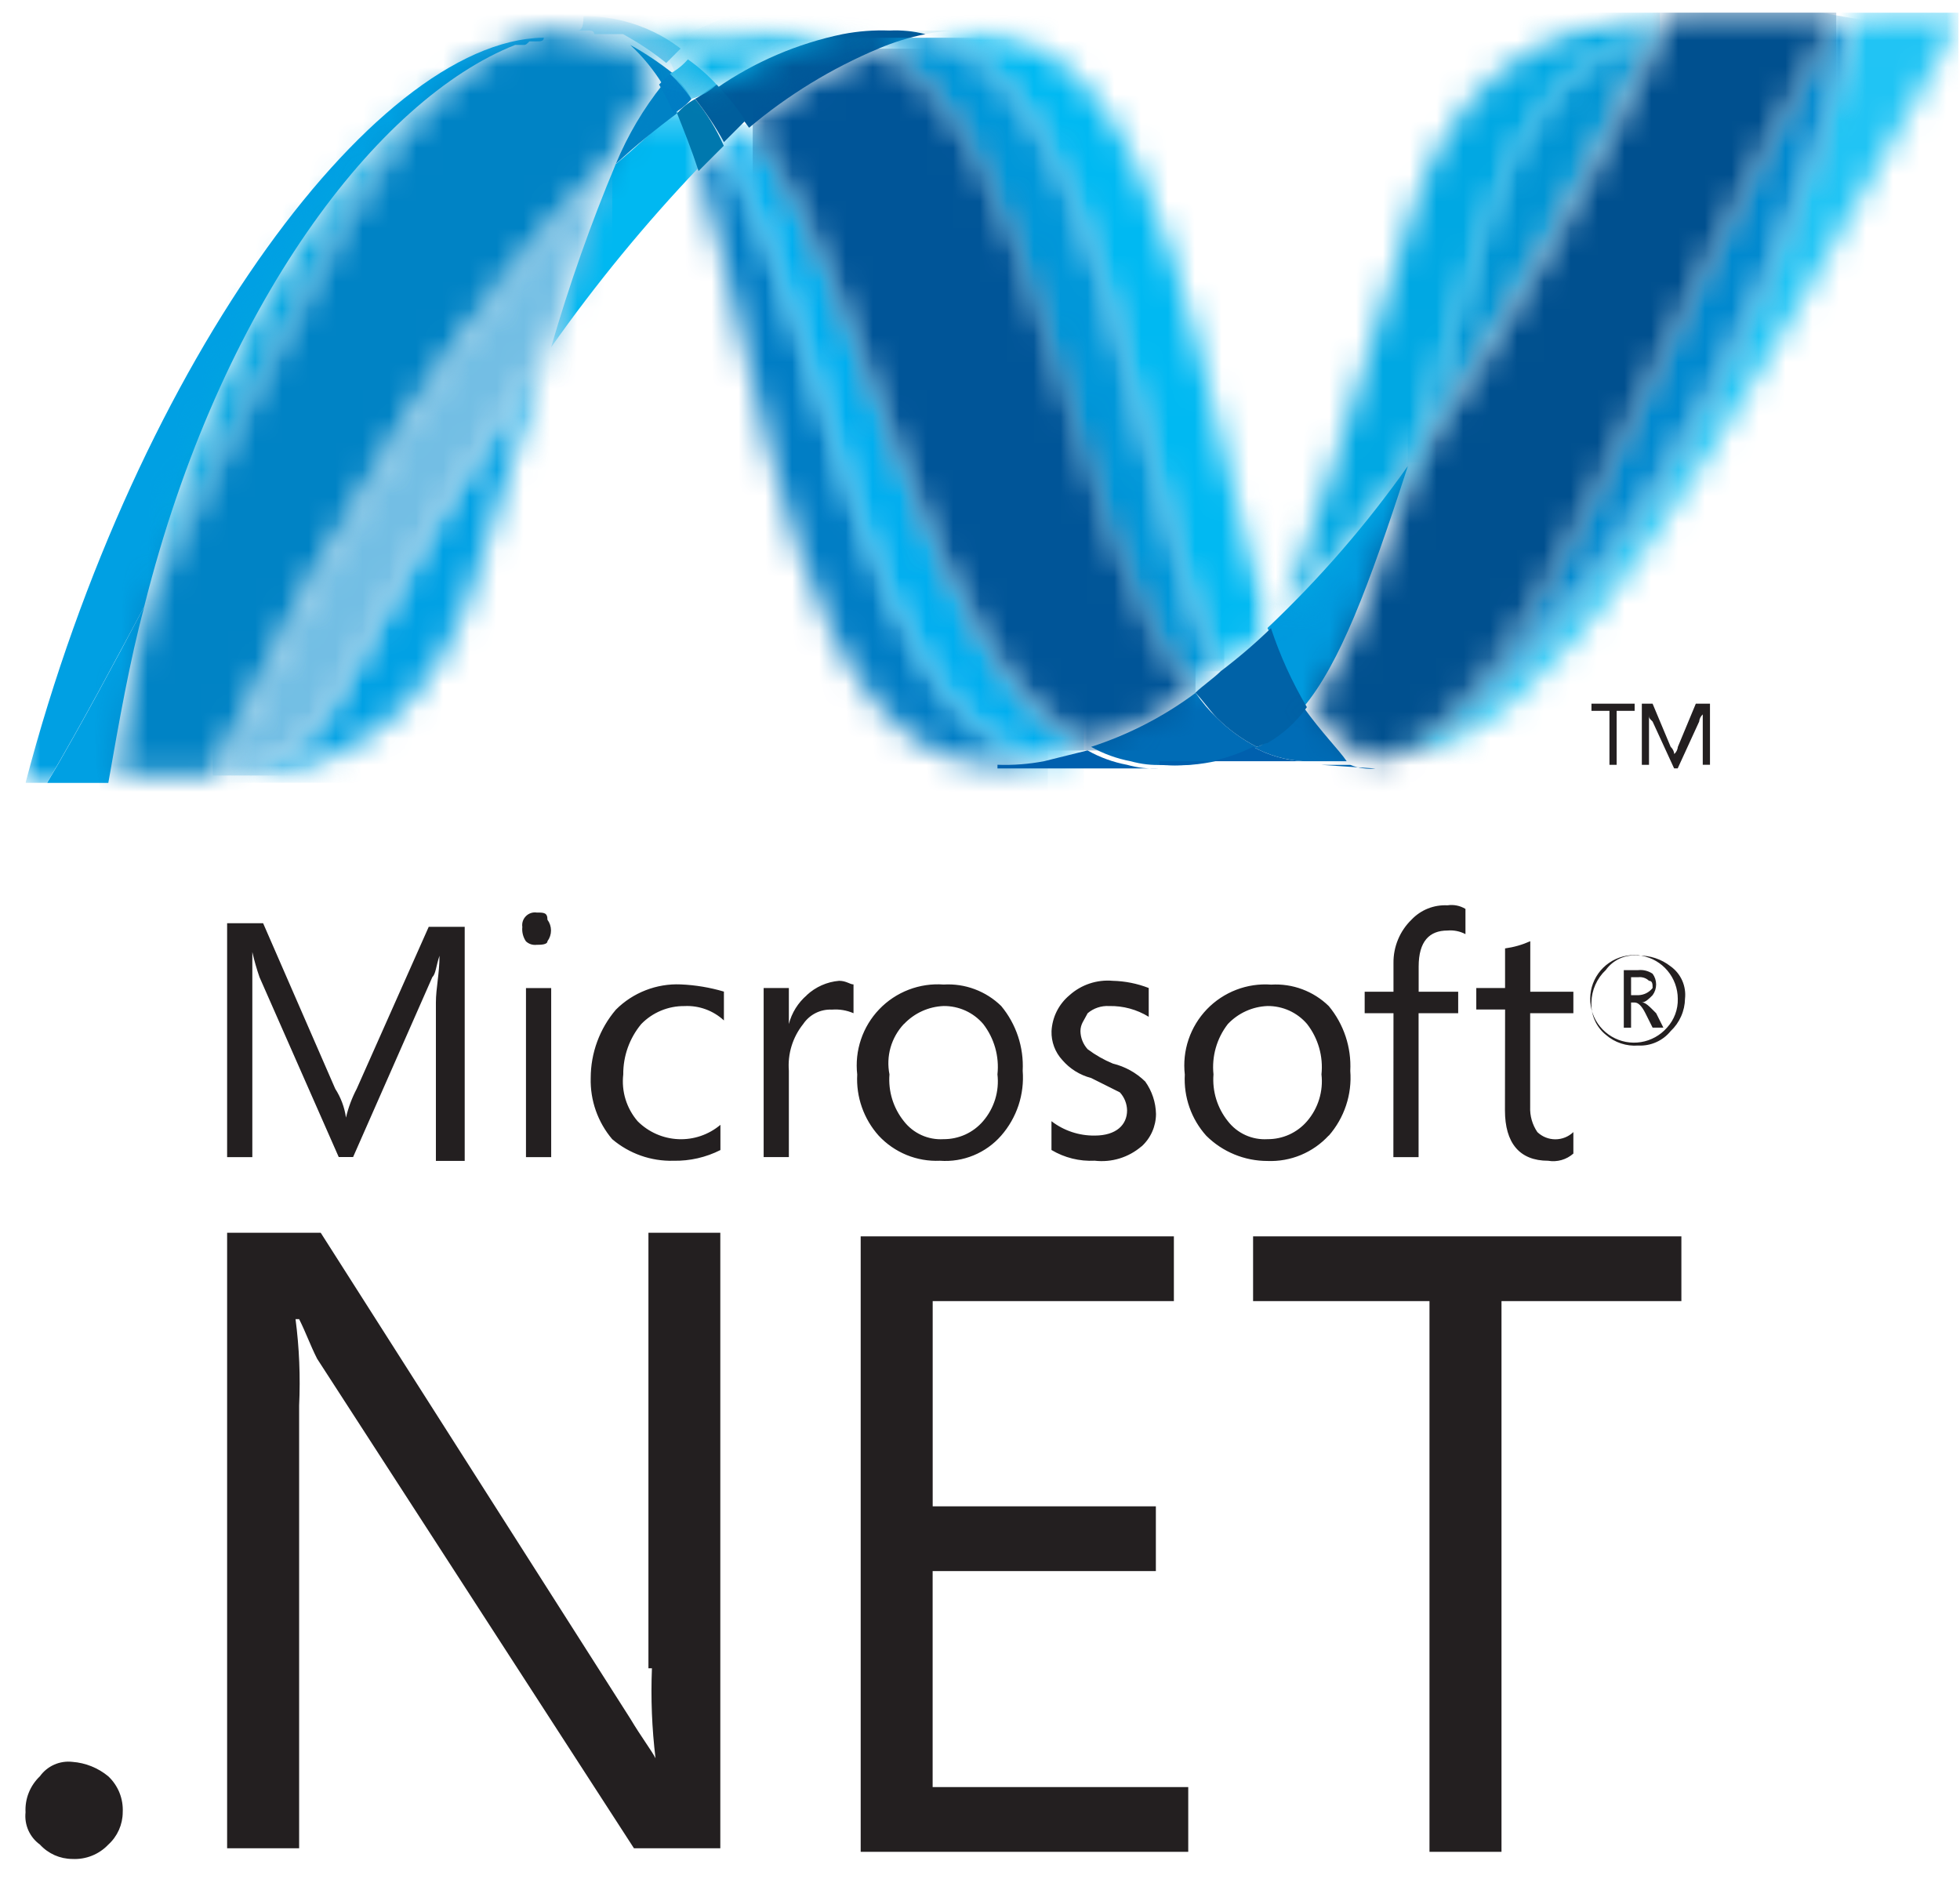
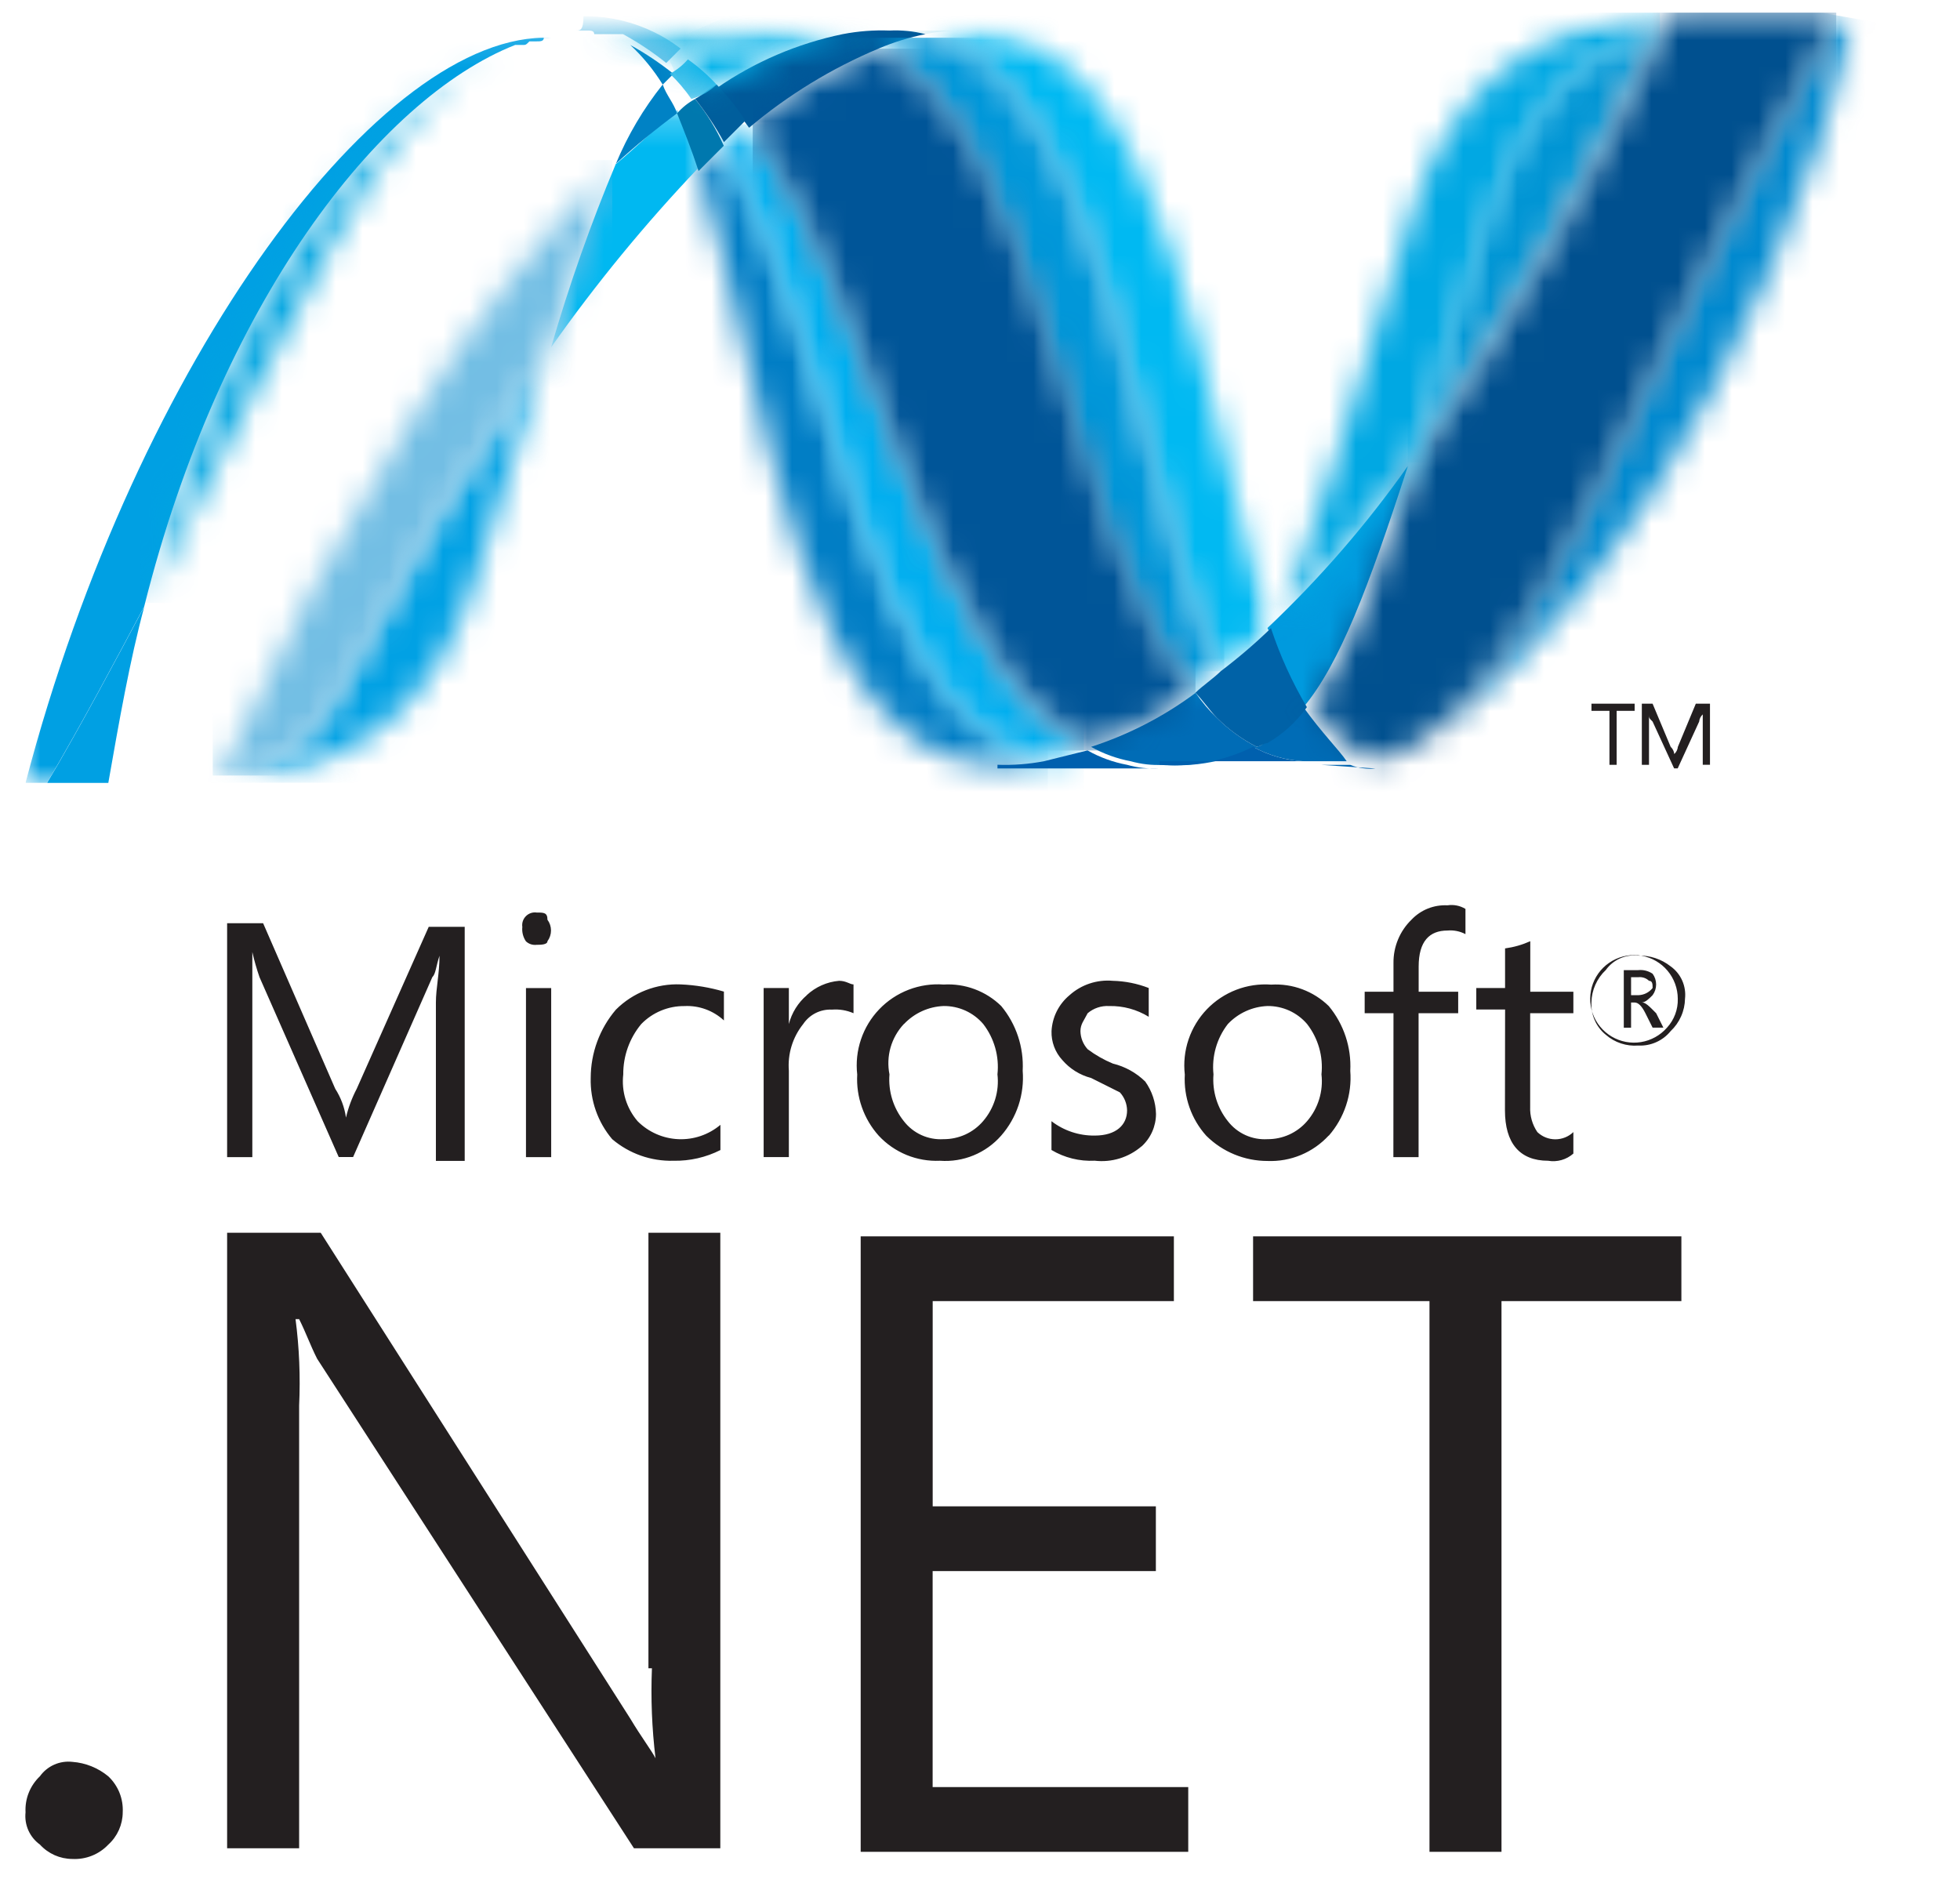
<svg xmlns="http://www.w3.org/2000/svg" width="73" height="70" viewBox="0 0 73 70" fill="none">
  <g clip-path="url(#clip0_153_6370)">
    <mask id="mask0_153_6370" style="mask-type:luminance" maskUnits="userSpaceOnUse" x="26" y="5" width="13" height="24">
      <path d="M26.023 6.369C28.57 14.28 29.643 28.492 37.151 28.492C37.736 28.514 38.321 28.469 38.894 28.358C32.057 26.748 31.118 12.804 26.962 5.43C26.617 5.708 26.302 6.023 26.023 6.369Z" fill="white" />
    </mask>
    <g mask="url(#mask0_153_6370)">
      <path d="M39.028 5.43H-64.075V108.533H39.028V5.43Z" fill="url(#paint0_linear_153_6370)" />
    </g>
    <mask id="mask1_153_6370" style="mask-type:luminance" maskUnits="userSpaceOnUse" x="26" y="4" width="15" height="25">
      <path d="M26.961 5.424C31.117 12.664 32.056 26.742 38.894 28.351L40.503 27.951C34.335 24.733 32.726 11.191 27.903 4.621C27.62 4.92 27.305 5.188 26.964 5.421" fill="white" />
    </mask>
    <g mask="url(#mask1_153_6370)">
      <path d="M40.369 4.625H-65.282V110.276H40.369V4.625Z" fill="url(#paint1_linear_153_6370)" />
    </g>
    <path d="M33.129 1.138C32.545 1.116 31.96 1.161 31.386 1.272C29.702 1.619 28.106 2.303 26.693 3.283C27.128 3.747 27.531 4.24 27.9 4.758C29.351 3.536 30.978 2.541 32.727 1.808C33.288 1.569 33.872 1.389 34.47 1.272C34.032 1.161 33.581 1.116 33.129 1.138Z" fill="#005999" />
    <mask id="mask2_153_6370" style="mask-type:luminance" maskUnits="userSpaceOnUse" x="34" y="1" width="14" height="25">
      <path d="M47.342 1.141H34.47V25.141H47.342V1.141Z" fill="white" />
    </mask>
    <g mask="url(#mask2_153_6370)">
      <mask id="mask3_153_6370" style="mask-type:luminance" maskUnits="userSpaceOnUse" x="34" y="1" width="14" height="25">
        <path d="M45.464 25.004C46.134 24.468 46.671 23.931 47.341 23.395C44.66 15.484 43.721 1.138 36.079 1.138C35.539 1.116 34.999 1.161 34.47 1.272C41.442 3.015 42.247 18.166 45.464 25.004Z" fill="white" />
      </mask>
      <g mask="url(#mask3_153_6370)">
        <path d="M118.535 -59.062H34.47V25.002H118.535V-59.062Z" fill="url(#paint2_linear_153_6370)" />
      </g>
    </g>
    <mask id="mask4_153_6370" style="mask-type:luminance" maskUnits="userSpaceOnUse" x="33" y="1" width="4" height="1">
      <path d="M36.079 1.141H33.129V1.275H36.079V1.141Z" fill="white" />
    </mask>
    <g mask="url(#mask4_153_6370)">
      <path d="M34.47 1.272C34.032 1.161 33.581 1.116 33.129 1.138H36.079C35.54 1.116 34.999 1.161 34.47 1.272Z" fill="#0091BE" />
    </g>
    <path d="M45.33 26.748C45.031 26.464 44.763 26.149 44.53 25.809C43.351 26.687 42.036 27.366 40.637 27.82C41.096 28.078 41.594 28.259 42.112 28.356C42.505 28.466 42.912 28.512 43.319 28.49C44.52 28.581 45.724 28.35 46.805 27.82C46.261 27.54 45.764 27.178 45.33 26.747" fill="#006CB6" />
    <mask id="mask5_153_6370" style="mask-type:luminance" maskUnits="userSpaceOnUse" x="32" y="1" width="14" height="25">
      <path d="M32.592 1.677C38.892 4.895 39.43 19.777 44.392 25.677C44.66 25.409 45.062 25.141 45.331 24.877C42.246 18.035 41.307 2.884 34.335 1.141C33.782 1.399 33.195 1.579 32.592 1.677Z" fill="white" />
    </mask>
    <g mask="url(#mask5_153_6370)">
      <path d="M45.598 1.406H-64.209V111.213H45.598V1.406Z" fill="url(#paint3_linear_153_6370)" />
    </g>
    <mask id="mask6_153_6370" style="mask-type:luminance" maskUnits="userSpaceOnUse" x="27" y="1" width="18" height="27">
      <path d="M27.9 4.628C32.727 11.198 34.336 24.741 40.637 27.828C42.023 27.345 43.333 26.666 44.526 25.812C39.565 19.779 39.026 5.03 32.726 1.812C30.956 2.442 29.319 3.397 27.9 4.628Z" fill="white" />
    </mask>
    <g mask="url(#mask6_153_6370)">
      <path d="M44.526 1.812H28.034V27.957H44.526V1.812Z" fill="url(#paint4_linear_153_6370)" />
    </g>
    <mask id="mask7_153_6370" style="mask-type:luminance" maskUnits="userSpaceOnUse" x="20" y="4" width="7" height="9">
      <path d="M26.022 4.223H20.525V12.938H26.022V4.223Z" fill="white" />
    </mask>
    <g mask="url(#mask7_153_6370)">
      <path d="M22.938 6.101C22.003 8.332 21.197 10.615 20.525 12.939C22.192 10.573 24.03 8.334 26.025 6.239C25.757 5.439 25.489 4.764 25.225 4.094C24.425 4.764 23.75 5.435 22.946 6.105" fill="#00B8F1" />
    </g>
    <path d="M25.888 3.688C25.634 3.824 25.407 4.005 25.218 4.223C25.486 4.894 25.754 5.564 26.018 6.369L26.957 5.429C26.681 4.803 26.321 4.217 25.888 3.688Z" fill="#0078AE" />
    <path d="M26.69 3.148C26.422 3.282 26.154 3.548 25.89 3.684C26.293 4.189 26.652 4.727 26.963 5.293L27.763 4.493C27.447 4.013 27.088 3.563 26.69 3.148Z" fill="#005E9C" />
    <mask id="mask8_153_6370" style="mask-type:luminance" maskUnits="userSpaceOnUse" x="50" y="0" width="23" height="29">
-       <path d="M72.95 0.469H50.559V28.357H72.95V0.469Z" fill="white" />
-     </mask>
+       </mask>
    <g mask="url(#mask8_153_6370)">
      <mask id="mask9_153_6370" style="mask-type:luminance" maskUnits="userSpaceOnUse" x="50" y="0" width="24" height="29">
        <path d="M69.196 0.471C65.71 14.013 58.335 25.003 52.168 27.823C52.066 27.837 51.972 27.884 51.9 27.957H50.827C51.124 28.077 51.446 28.123 51.766 28.091C57.666 28.091 63.566 17.633 73.353 0.203H69.196V0.471Z" fill="white" />
      </mask>
      <g mask="url(#mask9_153_6370)">
        <path d="M132.612 -53.426H50.693V28.494H132.612V-53.426Z" fill="url(#paint5_linear_153_6370)" />
      </g>
    </g>
    <mask id="mask10_153_6370" style="mask-type:luminance" maskUnits="userSpaceOnUse" x="0" y="1" width="22" height="29">
      <path d="M21.331 1.141H0.951V29.163H21.331V1.141Z" fill="white" />
    </mask>
    <g mask="url(#mask10_153_6370)">
      <path d="M19.186 1.675H19.451C19.585 1.675 19.585 1.675 19.719 1.541H19.987C20.121 1.541 20.255 1.541 20.255 1.407H20.523C14.225 1.139 5.107 13.34 0.951 29.161H1.751C3.092 26.882 4.298 24.602 5.371 22.591C8.191 11.329 14.091 3.686 19.186 1.675Z" fill="#00A0E3" />
    </g>
    <path d="M22.939 6.098C23.666 5.433 24.426 4.807 25.218 4.221C25.084 3.821 24.819 3.551 24.683 3.148C23.966 4.045 23.379 5.038 22.939 6.098Z" fill="#0082C5" />
    <path d="M23.476 1.676C23.942 2.111 24.348 2.607 24.683 3.151L25.083 2.751C24.579 2.347 24.041 1.987 23.476 1.676Z" fill="#0082C5" />
    <mask id="mask11_153_6370" style="mask-type:luminance" maskUnits="userSpaceOnUse" x="5" y="1" width="15" height="22">
      <path d="M5.376 22.592C11.41 10.927 14.225 3.553 19.186 1.676C14.091 3.687 8.192 11.33 5.376 22.592Z" fill="white" />
    </mask>
    <g mask="url(#mask11_153_6370)">
      <path d="M89.172 -61.473H5.242V22.458H89.172V-61.473Z" fill="url(#paint6_linear_153_6370)" />
    </g>
-     <path d="M24.948 2.75L24.548 3.15C24.754 3.494 24.933 3.852 25.084 4.223C25.339 4.087 25.566 3.905 25.754 3.687C25.568 3.312 25.291 2.99 24.948 2.75Z" fill="#007DC4" />
    <mask id="mask12_153_6370" style="mask-type:luminance" maskUnits="userSpaceOnUse" x="7" y="12" width="14" height="18">
      <path d="M20.527 12.938H7.655V29.16H20.527V12.938Z" fill="white" />
    </mask>
    <g mask="url(#mask12_153_6370)">
      <mask id="mask13_153_6370" style="mask-type:luminance" maskUnits="userSpaceOnUse" x="7" y="12" width="14" height="18">
        <path d="M8.057 29.16H7.521C13.555 29.026 16.37 25.942 17.711 21.518C18.784 18.166 19.588 15.351 20.393 12.938C17.61 16.99 15.058 21.196 12.751 25.538C12.326 26.48 11.675 27.302 10.857 27.934C10.038 28.565 9.077 28.985 8.058 29.157" fill="white" />
      </mask>
      <g mask="url(#mask13_153_6370)">
        <path d="M89.172 -52.359H7.655V29.158H89.172V-52.359Z" fill="url(#paint7_linear_153_6370)" />
      </g>
    </g>
    <mask id="mask14_153_6370" style="mask-type:luminance" maskUnits="userSpaceOnUse" x="8" y="6" width="15" height="24">
      <path d="M8.057 29.158C9.059 28.99 10.007 28.586 10.823 27.98C11.639 27.374 12.3 26.583 12.75 25.672C14.996 21.297 17.55 17.086 20.392 13.072C21.331 10.122 22.135 7.977 22.805 6.234C17.845 10.924 12.75 18.968 8.057 29.158Z" fill="white" />
    </mask>
    <g mask="url(#mask14_153_6370)">
      <path d="M22.806 5.961H7.923V28.888H22.806V5.961Z" fill="url(#paint8_linear_153_6370)" />
    </g>
    <path d="M5.375 22.594C4.302 24.605 3.096 26.885 1.755 29.164H4.034C4.434 26.885 4.834 24.605 5.375 22.594Z" fill="#00A0E3" />
    <mask id="mask15_153_6370" style="mask-type:luminance" maskUnits="userSpaceOnUse" x="4" y="1" width="21" height="28">
-       <path d="M21.197 1.141H20.527C20.393 1.141 20.259 1.141 20.259 1.275H19.991C19.857 1.275 19.857 1.275 19.723 1.409H19.455C14.359 3.42 11.543 10.795 5.51 22.325C4.967 24.486 4.564 26.681 4.303 28.895H7.923C12.616 18.841 17.711 10.795 22.803 5.968C23.212 4.892 23.801 3.894 24.546 3.018C24.178 2.499 23.776 2.006 23.342 1.541H22.135C22.001 1.541 21.867 1.541 21.867 1.407H21.467C21.331 1.141 21.197 1.141 21.197 1.141Z" fill="white" />
-     </mask>
+       </mask>
    <g mask="url(#mask15_153_6370)">
      <path d="M4.303 32.647L-8.836 -42.032L65.843 -55.172L79.116 19.508L4.303 32.647Z" fill="url(#paint9_linear_153_6370)" />
    </g>
    <mask id="mask16_153_6370" style="mask-type:luminance" maskUnits="userSpaceOnUse" x="52" y="1" width="10" height="17">
      <path d="M55.386 7.976C54.178 11.73 53.24 14.676 52.435 17.227C56.019 12.12 59.117 6.689 61.687 1.004C58.334 2.211 56.458 4.624 55.386 7.976" fill="white" />
    </mask>
    <g mask="url(#mask16_153_6370)">
      <path d="M91.451 -21.789H52.435V17.227H91.451V-21.789Z" fill="url(#paint10_linear_153_6370)" />
    </g>
    <mask id="mask17_153_6370" style="mask-type:luminance" maskUnits="userSpaceOnUse" x="52" y="0" width="18" height="28">
      <path d="M69.195 0.469H52.167V27.821H69.195V0.469Z" fill="white" />
    </mask>
    <g mask="url(#mask17_153_6370)">
      <mask id="mask18_153_6370" style="mask-type:luminance" maskUnits="userSpaceOnUse" x="52" y="0" width="18" height="28">
        <path d="M52.57 27.553C52.436 27.687 52.302 27.687 52.034 27.821C58.334 25.005 65.71 14.011 69.196 0.469H68.526C60.347 14.949 57.799 24.603 52.57 27.553Z" fill="white" />
      </mask>
      <g mask="url(#mask18_153_6370)">
        <path d="M73.888 1.539L58.067 91.638L-32.031 75.682L-16.076 -14.281L73.888 1.539Z" fill="url(#paint11_linear_153_6370)" />
      </g>
    </g>
    <path d="M48.548 26.342C49.889 24.733 50.961 21.917 52.436 17.359C50.897 19.539 49.145 21.56 47.207 23.393C47.743 24.466 48.146 25.537 48.548 26.342Z" fill="#009ADE" />
    <path d="M48.548 26.344C48.122 26.859 47.624 27.31 47.071 27.685C47.018 27.735 46.955 27.773 46.886 27.797C46.817 27.82 46.743 27.827 46.671 27.819C47.248 28.137 47.89 28.32 48.548 28.355H50.157C49.889 27.955 49.218 27.282 48.548 26.344Z" fill="#006CB6" />
    <path d="M37.151 28.487C37.735 28.509 38.32 28.464 38.894 28.353L40.503 27.953C40.962 28.212 41.46 28.393 41.978 28.489C42.37 28.6 42.778 28.645 43.185 28.623H37.151V28.487Z" fill="#0060AE" />
    <path d="M43.185 28.49C44.386 28.582 45.59 28.35 46.671 27.82C47.248 28.138 47.89 28.322 48.548 28.356H43.185V28.49Z" fill="#0060AE" />
    <path d="M49.218 28.492H50.291C50.588 28.612 50.91 28.658 51.23 28.626L49.218 28.492Z" fill="#0064B0" />
    <path d="M47.341 23.395C46.749 23.969 46.122 24.506 45.464 25.004C45.196 25.272 44.794 25.54 44.525 25.804C44.793 26.072 45.061 26.474 45.325 26.743C45.758 27.174 46.256 27.536 46.8 27.816C46.934 27.816 47.068 27.682 47.2 27.682C47.783 27.347 48.286 26.889 48.675 26.341C48.123 25.409 47.673 24.419 47.334 23.391" fill="#0062A7" />
    <mask id="mask19_153_6370" style="mask-type:luminance" maskUnits="userSpaceOnUse" x="48" y="0" width="21" height="29">
      <path d="M66.246 0.469H62.224C62.09 0.603 62.09 0.869 61.956 1.005C59.334 6.663 56.239 12.091 52.704 17.229C51.229 21.788 50.157 24.603 48.816 26.212C49.27 27.069 49.97 27.769 50.827 28.223H51.766C51.867 28.209 51.962 28.162 52.034 28.089C52.168 27.955 52.302 27.955 52.57 27.821C57.799 24.603 60.347 14.949 68.526 0.469H66.246Z" fill="white" />
    </mask>
    <g mask="url(#mask19_153_6370)">
      <path d="M68.391 0.336H-16.746V85.474H68.391V0.336Z" fill="url(#paint12_linear_153_6370)" />
    </g>
    <mask id="mask20_153_6370" style="mask-type:luminance" maskUnits="userSpaceOnUse" x="20" y="1" width="14" height="3">
      <path d="M33.129 1.141H20.794V3.823H33.129V1.141Z" fill="white" />
    </mask>
    <g mask="url(#mask20_153_6370)">
      <path d="M21.464 1.138H21.864C21.998 1.138 22.132 1.138 22.132 1.272H23.205C23.772 1.582 24.31 1.941 24.814 2.345L25.35 1.809C24.312 1.016 23.039 0.591 21.732 0.602C21.732 1.138 21.598 1.138 21.464 1.138Z" fill="#6DC3E8" />
    </g>
    <mask id="mask21_153_6370" style="mask-type:luminance" maskUnits="userSpaceOnUse" x="20" y="1" width="14" height="3">
      <path d="M33.129 1.141H20.794V3.823H33.129V1.141Z" fill="white" />
    </mask>
    <g mask="url(#mask21_153_6370)">
      <path d="M24.95 2.747C25.249 3.031 25.517 3.346 25.75 3.686C26.104 3.59 26.427 3.405 26.689 3.15C26.367 2.8 26.009 2.485 25.62 2.211C25.432 2.429 25.204 2.611 24.95 2.747Z" fill="#37BDE9" />
    </g>
    <mask id="mask22_153_6370" style="mask-type:luminance" maskUnits="userSpaceOnUse" x="20" y="1" width="14" height="3">
      <path d="M33.129 1.141H20.794V3.823H33.129V1.141Z" fill="white" />
    </mask>
    <g mask="url(#mask22_153_6370)">
      <mask id="mask23_153_6370" style="mask-type:luminance" maskUnits="userSpaceOnUse" x="21" y="1" width="10" height="2">
        <path d="M21.464 1.141H22C23.308 1.13 24.581 1.554 25.62 2.348C26.694 1.409 28.168 1.141 30.045 1.141H21.464Z" fill="white" />
      </mask>
      <g mask="url(#mask23_153_6370)">
        <path d="M22.001 -2.344L30.314 1.008L28.437 5.298L20.258 1.947L22.001 -2.344Z" fill="url(#paint13_linear_153_6370)" />
      </g>
    </g>
    <mask id="mask24_153_6370" style="mask-type:luminance" maskUnits="userSpaceOnUse" x="20" y="1" width="14" height="3">
      <path d="M33.129 1.141H20.794V3.823H33.129V1.141Z" fill="white" />
    </mask>
    <g mask="url(#mask24_153_6370)">
      <mask id="mask25_153_6370" style="mask-type:luminance" maskUnits="userSpaceOnUse" x="25" y="1" width="8" height="3">
-         <path d="M29.912 1.141C28.341 1.007 26.773 1.435 25.487 2.348C25.904 2.587 26.268 2.906 26.56 3.287C28.019 2.394 29.599 1.716 31.252 1.275C31.826 1.164 32.411 1.119 32.995 1.141H29.912Z" fill="white" />
+         <path d="M29.912 1.141C28.341 1.007 26.773 1.435 25.487 2.348C25.904 2.587 26.268 2.906 26.56 3.287C28.019 2.394 29.599 1.716 31.252 1.275C31.826 1.164 32.411 1.119 32.995 1.141Z" fill="white" />
      </mask>
      <g mask="url(#mask25_153_6370)">
        <path d="M24.683 1.675L40.236 -5.297L47.208 10.256L31.655 17.228L24.683 1.675Z" fill="url(#paint14_linear_153_6370)" />
      </g>
    </g>
    <mask id="mask26_153_6370" style="mask-type:luminance" maskUnits="userSpaceOnUse" x="47" y="0" width="16" height="24">
      <path d="M62.09 0.469H47.341V23.262H62.09V0.469Z" fill="white" />
    </mask>
    <g mask="url(#mask26_153_6370)">
      <mask id="mask27_153_6370" style="mask-type:luminance" maskUnits="userSpaceOnUse" x="47" y="0" width="16" height="24">
        <path d="M52.57 17.228C53.37 14.681 54.313 11.597 55.52 7.977C56.593 4.625 58.47 2.077 61.956 1.005C62.09 0.871 62.09 0.605 62.224 0.469C56.593 0.869 53.911 3.687 52.57 7.977C50.291 15.485 48.816 20.312 47.475 23.396C49.297 21.445 50.998 19.385 52.57 17.228Z" fill="white" />
      </mask>
      <g mask="url(#mask27_153_6370)">
        <path d="M61.821 0.332H-21.439V83.593H61.821V0.332Z" fill="url(#paint15_linear_153_6370)" />
      </g>
    </g>
    <path d="M61.15 37.339C61.283 37.339 61.417 37.205 61.55 37.071C61.636 36.955 61.682 36.815 61.682 36.671C61.682 36.526 61.636 36.386 61.55 36.271C61.392 36.164 61.202 36.117 61.014 36.137H60.478V38.282H60.749V37.343H60.883C61.017 37.343 61.15 37.476 61.283 37.743L61.551 38.279H61.952L61.684 37.743C61.419 37.474 61.285 37.339 61.15 37.339ZM61.016 37.071H60.749V36.401H61.017C61.09 36.392 61.163 36.4 61.233 36.423C61.302 36.446 61.365 36.484 61.417 36.535C61.551 36.535 61.551 36.669 61.551 36.803C61.488 36.884 61.407 36.95 61.314 36.997C61.222 37.043 61.119 37.068 61.016 37.071ZM61.016 35.596C60.785 35.57 60.551 35.606 60.339 35.7C60.127 35.794 59.944 35.943 59.809 36.132C59.643 36.287 59.511 36.474 59.419 36.681C59.327 36.888 59.277 37.112 59.273 37.339C59.261 37.568 59.303 37.797 59.396 38.006C59.489 38.216 59.63 38.401 59.809 38.546C59.973 38.689 60.164 38.799 60.372 38.867C60.579 38.936 60.798 38.963 61.016 38.946C61.245 38.958 61.474 38.915 61.683 38.822C61.893 38.729 62.078 38.588 62.222 38.41C62.388 38.254 62.52 38.068 62.612 37.86C62.705 37.653 62.754 37.429 62.758 37.203C62.784 36.972 62.748 36.739 62.654 36.526C62.56 36.314 62.411 36.131 62.222 35.996C61.879 35.726 61.452 35.584 61.016 35.596ZM62.089 38.278C61.838 38.566 61.494 38.757 61.117 38.818C60.739 38.879 60.353 38.805 60.024 38.61C59.696 38.414 59.446 38.11 59.319 37.75C59.192 37.389 59.196 36.996 59.329 36.638C59.463 36.28 59.718 35.98 60.05 35.791C60.382 35.602 60.769 35.535 61.145 35.602C61.522 35.67 61.862 35.867 62.108 36.16C62.353 36.453 62.488 36.822 62.489 37.205C62.5 37.601 62.356 37.986 62.089 38.278ZM9.398 37.205V35.462C9.469 35.779 9.559 36.093 9.666 36.401L12.616 43.1H13.151L16.101 36.401C16.235 36.267 16.235 36.001 16.369 35.601C16.369 36.271 16.235 36.808 16.235 37.344V43.243H17.308V34.524H15.968L13.286 40.557C13.108 40.897 12.973 41.257 12.886 41.63C12.832 41.248 12.695 40.882 12.486 40.557L9.8 34.39H8.459V43.104H9.398V37.205ZM19.99 35.194C20.124 35.194 20.39 35.194 20.39 35.06C20.476 34.944 20.522 34.804 20.522 34.66C20.522 34.516 20.476 34.375 20.39 34.26C20.39 33.992 20.256 33.992 19.99 33.992C19.917 33.981 19.843 33.988 19.773 34.011C19.703 34.035 19.64 34.074 19.588 34.126C19.536 34.178 19.497 34.241 19.473 34.311C19.45 34.381 19.443 34.455 19.454 34.528C19.434 34.717 19.481 34.906 19.588 35.064C19.641 35.114 19.705 35.151 19.774 35.174C19.844 35.196 19.917 35.203 19.99 35.194ZM19.59 43.104H20.529V36.805H19.59V43.104ZM25.09 43.238C25.695 43.249 26.293 43.112 26.832 42.839V41.9C26.395 42.268 25.836 42.459 25.265 42.434C24.693 42.409 24.152 42.17 23.749 41.766C23.544 41.528 23.391 41.25 23.298 40.95C23.206 40.65 23.177 40.334 23.213 40.023C23.208 39.337 23.445 38.673 23.883 38.146C24.092 37.931 24.342 37.761 24.619 37.646C24.895 37.531 25.192 37.473 25.492 37.476C25.76 37.462 26.028 37.503 26.281 37.595C26.533 37.687 26.765 37.828 26.962 38.011V36.937C26.438 36.782 25.898 36.692 25.353 36.669C24.907 36.65 24.463 36.724 24.048 36.886C23.633 37.047 23.255 37.293 22.94 37.608C22.334 38.318 22.002 39.221 22.001 40.154C21.978 40.987 22.263 41.798 22.801 42.434C23.437 42.974 24.25 43.261 25.085 43.238H25.09ZM30.05 37.071C29.723 37.352 29.489 37.726 29.381 38.144V36.803H28.442V43.102H29.381V39.886C29.331 39.258 29.522 38.635 29.916 38.144C30.034 37.969 30.194 37.828 30.382 37.734C30.57 37.641 30.779 37.597 30.989 37.608C31.263 37.587 31.537 37.633 31.789 37.742V36.669C31.655 36.669 31.521 36.535 31.253 36.535C30.802 36.573 30.377 36.762 30.045 37.071H30.05ZM35.011 43.238C35.438 43.269 35.866 43.2 36.261 43.037C36.657 42.874 37.009 42.622 37.29 42.3C37.578 41.971 37.796 41.588 37.934 41.174C38.071 40.759 38.124 40.322 38.09 39.886C38.135 39.01 37.85 38.149 37.29 37.474C37.008 37.198 36.672 36.985 36.302 36.847C35.933 36.709 35.539 36.65 35.145 36.674C34.703 36.641 34.259 36.707 33.844 36.866C33.43 37.025 33.056 37.273 32.749 37.593C32.441 37.914 32.209 38.297 32.067 38.718C31.925 39.138 31.877 39.585 31.927 40.026C31.904 40.439 31.963 40.854 32.101 41.245C32.238 41.636 32.451 41.996 32.727 42.304C33.017 42.616 33.371 42.86 33.764 43.022C34.158 43.183 34.581 43.257 35.006 43.238H35.011ZM33.67 38.144C34.056 37.737 34.585 37.496 35.145 37.474C35.425 37.471 35.702 37.53 35.957 37.645C36.212 37.761 36.438 37.931 36.62 38.144C37.032 38.678 37.222 39.35 37.15 40.02C37.186 40.332 37.157 40.648 37.065 40.948C36.972 41.248 36.819 41.526 36.614 41.764C36.432 41.976 36.206 42.146 35.951 42.262C35.696 42.377 35.419 42.436 35.139 42.434C34.857 42.451 34.576 42.399 34.319 42.282C34.061 42.165 33.837 41.987 33.664 41.764C33.27 41.272 33.078 40.649 33.128 40.02C33.062 39.688 33.076 39.343 33.169 39.017C33.263 38.691 33.433 38.391 33.665 38.144H33.67ZM42.519 42.703C42.687 42.55 42.822 42.363 42.914 42.155C43.006 41.948 43.054 41.723 43.055 41.495C43.046 41.062 42.906 40.642 42.655 40.288C42.321 39.96 41.904 39.729 41.448 39.618C41.114 39.48 40.798 39.3 40.509 39.083C40.342 38.899 40.246 38.661 40.241 38.413C40.241 38.145 40.375 38.013 40.509 37.743C40.731 37.554 41.018 37.458 41.309 37.475C41.829 37.463 42.341 37.602 42.784 37.875V36.803C42.356 36.636 41.902 36.546 41.443 36.535C41.153 36.509 40.86 36.544 40.583 36.636C40.306 36.728 40.052 36.876 39.834 37.071C39.636 37.236 39.474 37.44 39.358 37.671C39.243 37.901 39.177 38.154 39.164 38.412C39.153 38.808 39.296 39.193 39.564 39.484C39.845 39.812 40.219 40.046 40.637 40.154L41.71 40.691C41.878 40.874 41.973 41.112 41.978 41.361C41.978 41.897 41.578 42.3 40.771 42.3C40.19 42.307 39.623 42.119 39.162 41.764V42.837C39.647 43.126 40.207 43.265 40.771 43.236C41.083 43.272 41.398 43.244 41.698 43.152C41.998 43.06 42.276 42.907 42.514 42.703H42.519ZM49.491 42.303C49.778 41.974 49.997 41.591 50.134 41.177C50.272 40.762 50.325 40.325 50.291 39.889C50.336 39.013 50.05 38.152 49.491 37.477C49.209 37.201 48.872 36.988 48.503 36.85C48.133 36.712 47.739 36.653 47.346 36.677C46.903 36.644 46.459 36.71 46.045 36.869C45.631 37.028 45.257 37.276 44.949 37.596C44.642 37.917 44.409 38.3 44.267 38.721C44.125 39.141 44.078 39.588 44.128 40.029C44.105 40.442 44.164 40.857 44.301 41.248C44.438 41.639 44.651 41.999 44.928 42.307C45.534 42.909 46.353 43.246 47.207 43.246C47.633 43.263 48.057 43.187 48.45 43.024C48.844 42.86 49.197 42.613 49.486 42.3L49.491 42.303ZM45.196 40.02C45.126 39.349 45.318 38.677 45.732 38.144C46.118 37.737 46.647 37.496 47.207 37.474C47.487 37.471 47.764 37.53 48.019 37.645C48.273 37.761 48.5 37.931 48.682 38.144C49.096 38.677 49.288 39.349 49.218 40.02C49.254 40.332 49.224 40.648 49.132 40.948C49.04 41.248 48.887 41.526 48.682 41.764C48.5 41.976 48.273 42.146 48.019 42.262C47.764 42.377 47.487 42.436 47.207 42.434C46.925 42.451 46.643 42.399 46.386 42.282C46.129 42.165 45.904 41.987 45.732 41.764C45.338 41.272 45.146 40.649 45.196 40.02ZM51.896 43.104H52.835V37.742H54.31V36.942H52.838V36.003C52.838 35.064 53.238 34.662 53.911 34.662C54.142 34.641 54.375 34.688 54.581 34.796V33.857C54.38 33.735 54.143 33.687 53.911 33.723C53.662 33.71 53.413 33.751 53.181 33.843C52.95 33.936 52.741 34.078 52.57 34.259C52.355 34.468 52.185 34.718 52.07 34.995C51.955 35.271 51.897 35.568 51.9 35.868V36.941H50.827V37.741H51.9L51.896 43.104ZM56.052 41.361C56.052 42.569 56.588 43.238 57.661 43.238C57.827 43.267 57.998 43.257 58.16 43.211C58.323 43.165 58.473 43.082 58.6 42.97V42.17C58.419 42.343 58.179 42.439 57.929 42.439C57.679 42.439 57.439 42.343 57.259 42.17C57.071 41.894 56.977 41.565 56.991 41.231V37.742H58.6V36.942H56.995V35.06C56.696 35.194 56.38 35.284 56.056 35.328V36.803H54.984V37.603H56.057L56.052 41.361ZM2.694 65.629C2.464 65.603 2.23 65.639 2.018 65.733C1.806 65.827 1.623 65.976 1.487 66.165C1.306 66.337 1.164 66.546 1.071 66.778C0.978 67.01 0.938 67.26 0.951 67.51C0.927 67.739 0.963 67.971 1.057 68.182C1.152 68.393 1.3 68.575 1.487 68.71C1.64 68.878 1.827 69.012 2.034 69.105C2.242 69.197 2.467 69.245 2.694 69.246C2.943 69.259 3.192 69.218 3.424 69.125C3.655 69.033 3.864 68.891 4.035 68.71C4.203 68.558 4.337 68.372 4.429 68.166C4.521 67.959 4.57 67.736 4.571 67.51C4.584 67.261 4.543 67.012 4.451 66.78C4.358 66.549 4.216 66.34 4.035 66.169C3.655 65.854 3.186 65.665 2.694 65.629ZM24.281 62.143C24.236 63.262 24.28 64.383 24.415 65.495C24.281 65.227 23.879 64.695 23.476 64.02L11.945 45.92H8.459V68.847H11.141V52.355C11.191 51.281 11.147 50.204 11.007 49.137H11.141C11.409 49.673 11.541 50.076 11.811 50.612L23.611 68.847H26.828V45.92H24.151V62.143H24.281ZM34.738 58.523H43.05V56.11H34.738V48.467H43.721V46.054H32.056V68.981H44.256V66.568H34.736V58.523H34.738ZM46.671 48.467H53.241V68.981H55.923V48.467H62.623V46.054H46.671V48.467ZM59.944 28.49H60.212V26.479H60.882V26.211H59.274V26.479H59.944V28.49ZM63.161 26.211L62.492 27.82C62.482 27.923 62.434 28.018 62.358 28.088C62.348 27.985 62.3 27.889 62.224 27.82L61.55 26.211H61.15V28.49H61.417V26.611C61.417 26.745 61.417 26.745 61.551 26.879L62.352 28.622H62.486L63.285 26.879C63.295 26.776 63.343 26.68 63.419 26.611V28.488H63.688V26.211H63.161Z" fill="#231F20" />
  </g>
  <defs>
    <linearGradient id="paint0_linear_153_6370" x1="0.983" y1="71.519" x2="2.324" y2="71.519" gradientUnits="userSpaceOnUse">
      <stop stop-color="#0095DA" />
      <stop offset="0.11" stop-color="#0095DA" />
      <stop offset="0.176" stop-color="#0397DB" />
      <stop offset="0.23" stop-color="#0E9FDF" />
      <stop offset="0.281" stop-color="#1FACE6" />
      <stop offset="0.329" stop-color="#37BEF0" />
      <stop offset="0.35" stop-color="#44C8F5" />
      <stop offset="0.45" stop-color="#44C8F5" />
      <stop offset="0.467" stop-color="#40C4F2" />
      <stop offset="0.632" stop-color="#1D9DDA" />
      <stop offset="0.764" stop-color="#0886CB" />
      <stop offset="0.846" stop-color="#007DC5" />
      <stop offset="1" stop-color="#007DC5" />
    </linearGradient>
    <linearGradient id="paint1_linear_153_6370" x1="0.961" y1="71.502" x2="2.335" y2="71.502" gradientUnits="userSpaceOnUse">
      <stop stop-color="#0078B9" />
      <stop offset="0.176" stop-color="#0078B9" />
      <stop offset="0.244" stop-color="#0087C7" />
      <stop offset="0.36" stop-color="#00ABE6" />
      <stop offset="0.52" stop-color="#00ABE6" />
      <stop offset="0.732" stop-color="#00ACE9" />
      <stop offset="0.846" stop-color="#00AEEF" />
      <stop offset="1" stop-color="#00AEEF" />
    </linearGradient>
    <linearGradient id="paint2_linear_153_6370" x1="0.928" y1="71.49" x2="2.273" y2="71.49" gradientUnits="userSpaceOnUse">
      <stop stop-color="#0066B3" />
      <stop offset="0.139" stop-color="#0079C1" />
      <stop offset="0.418" stop-color="#00A9E6" />
      <stop offset="0.5" stop-color="#00B9F2" />
      <stop offset="1" stop-color="#00B9F2" />
    </linearGradient>
    <linearGradient id="paint3_linear_153_6370" x1="0.906" y1="71.463" x2="2.334" y2="71.463" gradientUnits="userSpaceOnUse">
      <stop stop-color="#006CB3" />
      <stop offset="0.099" stop-color="#006CB3" />
      <stop offset="0.2" stop-color="#007EC1" />
      <stop offset="0.4" stop-color="#00ABE6" />
      <stop offset="0.516" stop-color="#00ABE6" />
      <stop offset="0.846" stop-color="#0097D9" />
      <stop offset="1" stop-color="#0097D9" />
    </linearGradient>
    <linearGradient id="paint4_linear_153_6370" x1="0.954" y1="71.515" x2="2.29" y2="71.515" gradientUnits="userSpaceOnUse">
      <stop stop-color="#00487E" />
      <stop offset="0.11" stop-color="#00487E" />
      <stop offset="0.39" stop-color="#0087C7" />
      <stop offset="0.52" stop-color="#0087C7" />
      <stop offset="0.545" stop-color="#0082C2" />
      <stop offset="0.78" stop-color="#005598" />
      <stop offset="1" stop-color="#005598" />
    </linearGradient>
    <linearGradient id="paint5_linear_153_6370" x1="0.968" y1="71.502" x2="2.278" y2="71.502" gradientUnits="userSpaceOnUse">
      <stop stop-color="#006DB0" />
      <stop offset="0.13" stop-color="#0A87C4" />
      <stop offset="0.327" stop-color="#16A8DE" />
      <stop offset="0.491" stop-color="#1DBDEE" />
      <stop offset="0.6" stop-color="#20C4F4" />
      <stop offset="1" stop-color="#20C4F4" />
    </linearGradient>
    <linearGradient id="paint6_linear_153_6370" x1="0.961" y1="71.473" x2="2.304" y2="71.473" gradientUnits="userSpaceOnUse">
      <stop stop-color="#008FD0" />
      <stop offset="0.536" stop-color="#009DDB" />
      <stop offset="1" stop-color="#00A4E0" />
    </linearGradient>
    <linearGradient id="paint7_linear_153_6370" x1="0.97" y1="71.466" x2="2.275" y2="71.466" gradientUnits="userSpaceOnUse">
      <stop stop-color="#00A1E4" />
      <stop offset="1" stop-color="#00A1E4" />
    </linearGradient>
    <linearGradient id="paint8_linear_153_6370" x1="0.958" y1="71.486" x2="2.298" y2="71.486" gradientUnits="userSpaceOnUse">
      <stop stop-color="#005DA4" />
      <stop offset="0.154" stop-color="#005DA4" />
      <stop offset="0.318" stop-color="#007BC0" />
      <stop offset="0.5" stop-color="#00A1E4" />
      <stop offset="0.568" stop-color="#05A2E4" />
      <stop offset="0.651" stop-color="#14A6E4" />
      <stop offset="0.74" stop-color="#2CACE4" />
      <stop offset="0.834" stop-color="#4EB5E4" />
      <stop offset="0.918" stop-color="#72BEE4" />
      <stop offset="1" stop-color="#72BEE4" />
    </linearGradient>
    <linearGradient id="paint9_linear_153_6370" x1="0.926" y1="71.462" x2="2.334" y2="71.462" gradientUnits="userSpaceOnUse">
      <stop stop-color="#005496" />
      <stop offset="0.104" stop-color="#005496" />
      <stop offset="1" stop-color="#0083C5" />
    </linearGradient>
    <linearGradient id="paint10_linear_153_6370" x1="0.935" y1="71.498" x2="2.3" y2="71.498" gradientUnits="userSpaceOnUse">
      <stop stop-color="#00A1E4" />
      <stop offset="0.465" stop-color="#009FE1" />
      <stop offset="0.781" stop-color="#0098D8" />
      <stop offset="0.874" stop-color="#0095D4" />
      <stop offset="1" stop-color="#0095D4" />
    </linearGradient>
    <linearGradient id="paint11_linear_153_6370" x1="0.91" y1="71.513" x2="2.287" y2="71.513" gradientUnits="userSpaceOnUse">
      <stop stop-color="#00A4E0" />
      <stop offset="0.357" stop-color="#00A4E0" />
      <stop offset="0.961" stop-color="#0089CF" />
      <stop offset="1" stop-color="#0089CF" />
    </linearGradient>
    <linearGradient id="paint12_linear_153_6370" x1="0.963" y1="71.511" x2="2.325" y2="71.511" gradientUnits="userSpaceOnUse">
      <stop stop-color="#008DCF" />
      <stop offset="0.5" stop-color="#0087C8" />
      <stop offset="0.63" stop-color="#0078B8" />
      <stop offset="1" stop-color="#00508F" />
    </linearGradient>
    <linearGradient id="paint13_linear_153_6370" x1="0.951" y1="71.501" x2="2.288" y2="71.501" gradientUnits="userSpaceOnUse">
      <stop stop-color="#8CCFEC" />
      <stop offset="0.111" stop-color="#84CDEC" />
      <stop offset="0.284" stop-color="#6EC9EB" />
      <stop offset="0.497" stop-color="#4AC2EA" />
      <stop offset="0.703" stop-color="#20BAE8" />
      <stop offset="1" stop-color="#20BAE8" />
    </linearGradient>
    <linearGradient id="paint14_linear_153_6370" x1="0.942" y1="71.491" x2="2.293" y2="71.491" gradientUnits="userSpaceOnUse">
      <stop stop-color="#68C5EA" />
      <stop offset="0.335" stop-color="#68C5EA" />
      <stop offset="0.358" stop-color="#64C4EA" />
      <stop offset="0.656" stop-color="#2EBAEA" />
      <stop offset="0.878" stop-color="#0DB4EA" />
      <stop offset="1" stop-color="#00B2EA" />
    </linearGradient>
    <linearGradient id="paint15_linear_153_6370" x1="0.958" y1="71.52" x2="2.29" y2="71.52" gradientUnits="userSpaceOnUse">
      <stop stop-color="#00A5E5" />
      <stop offset="1" stop-color="#00A8E3" />
    </linearGradient>
    <clipPath id="clip0_153_6370">
      <rect width="71.998" height="68.78" fill="white" transform="translate(0.951 0.469)" />
    </clipPath>
  </defs>
</svg>